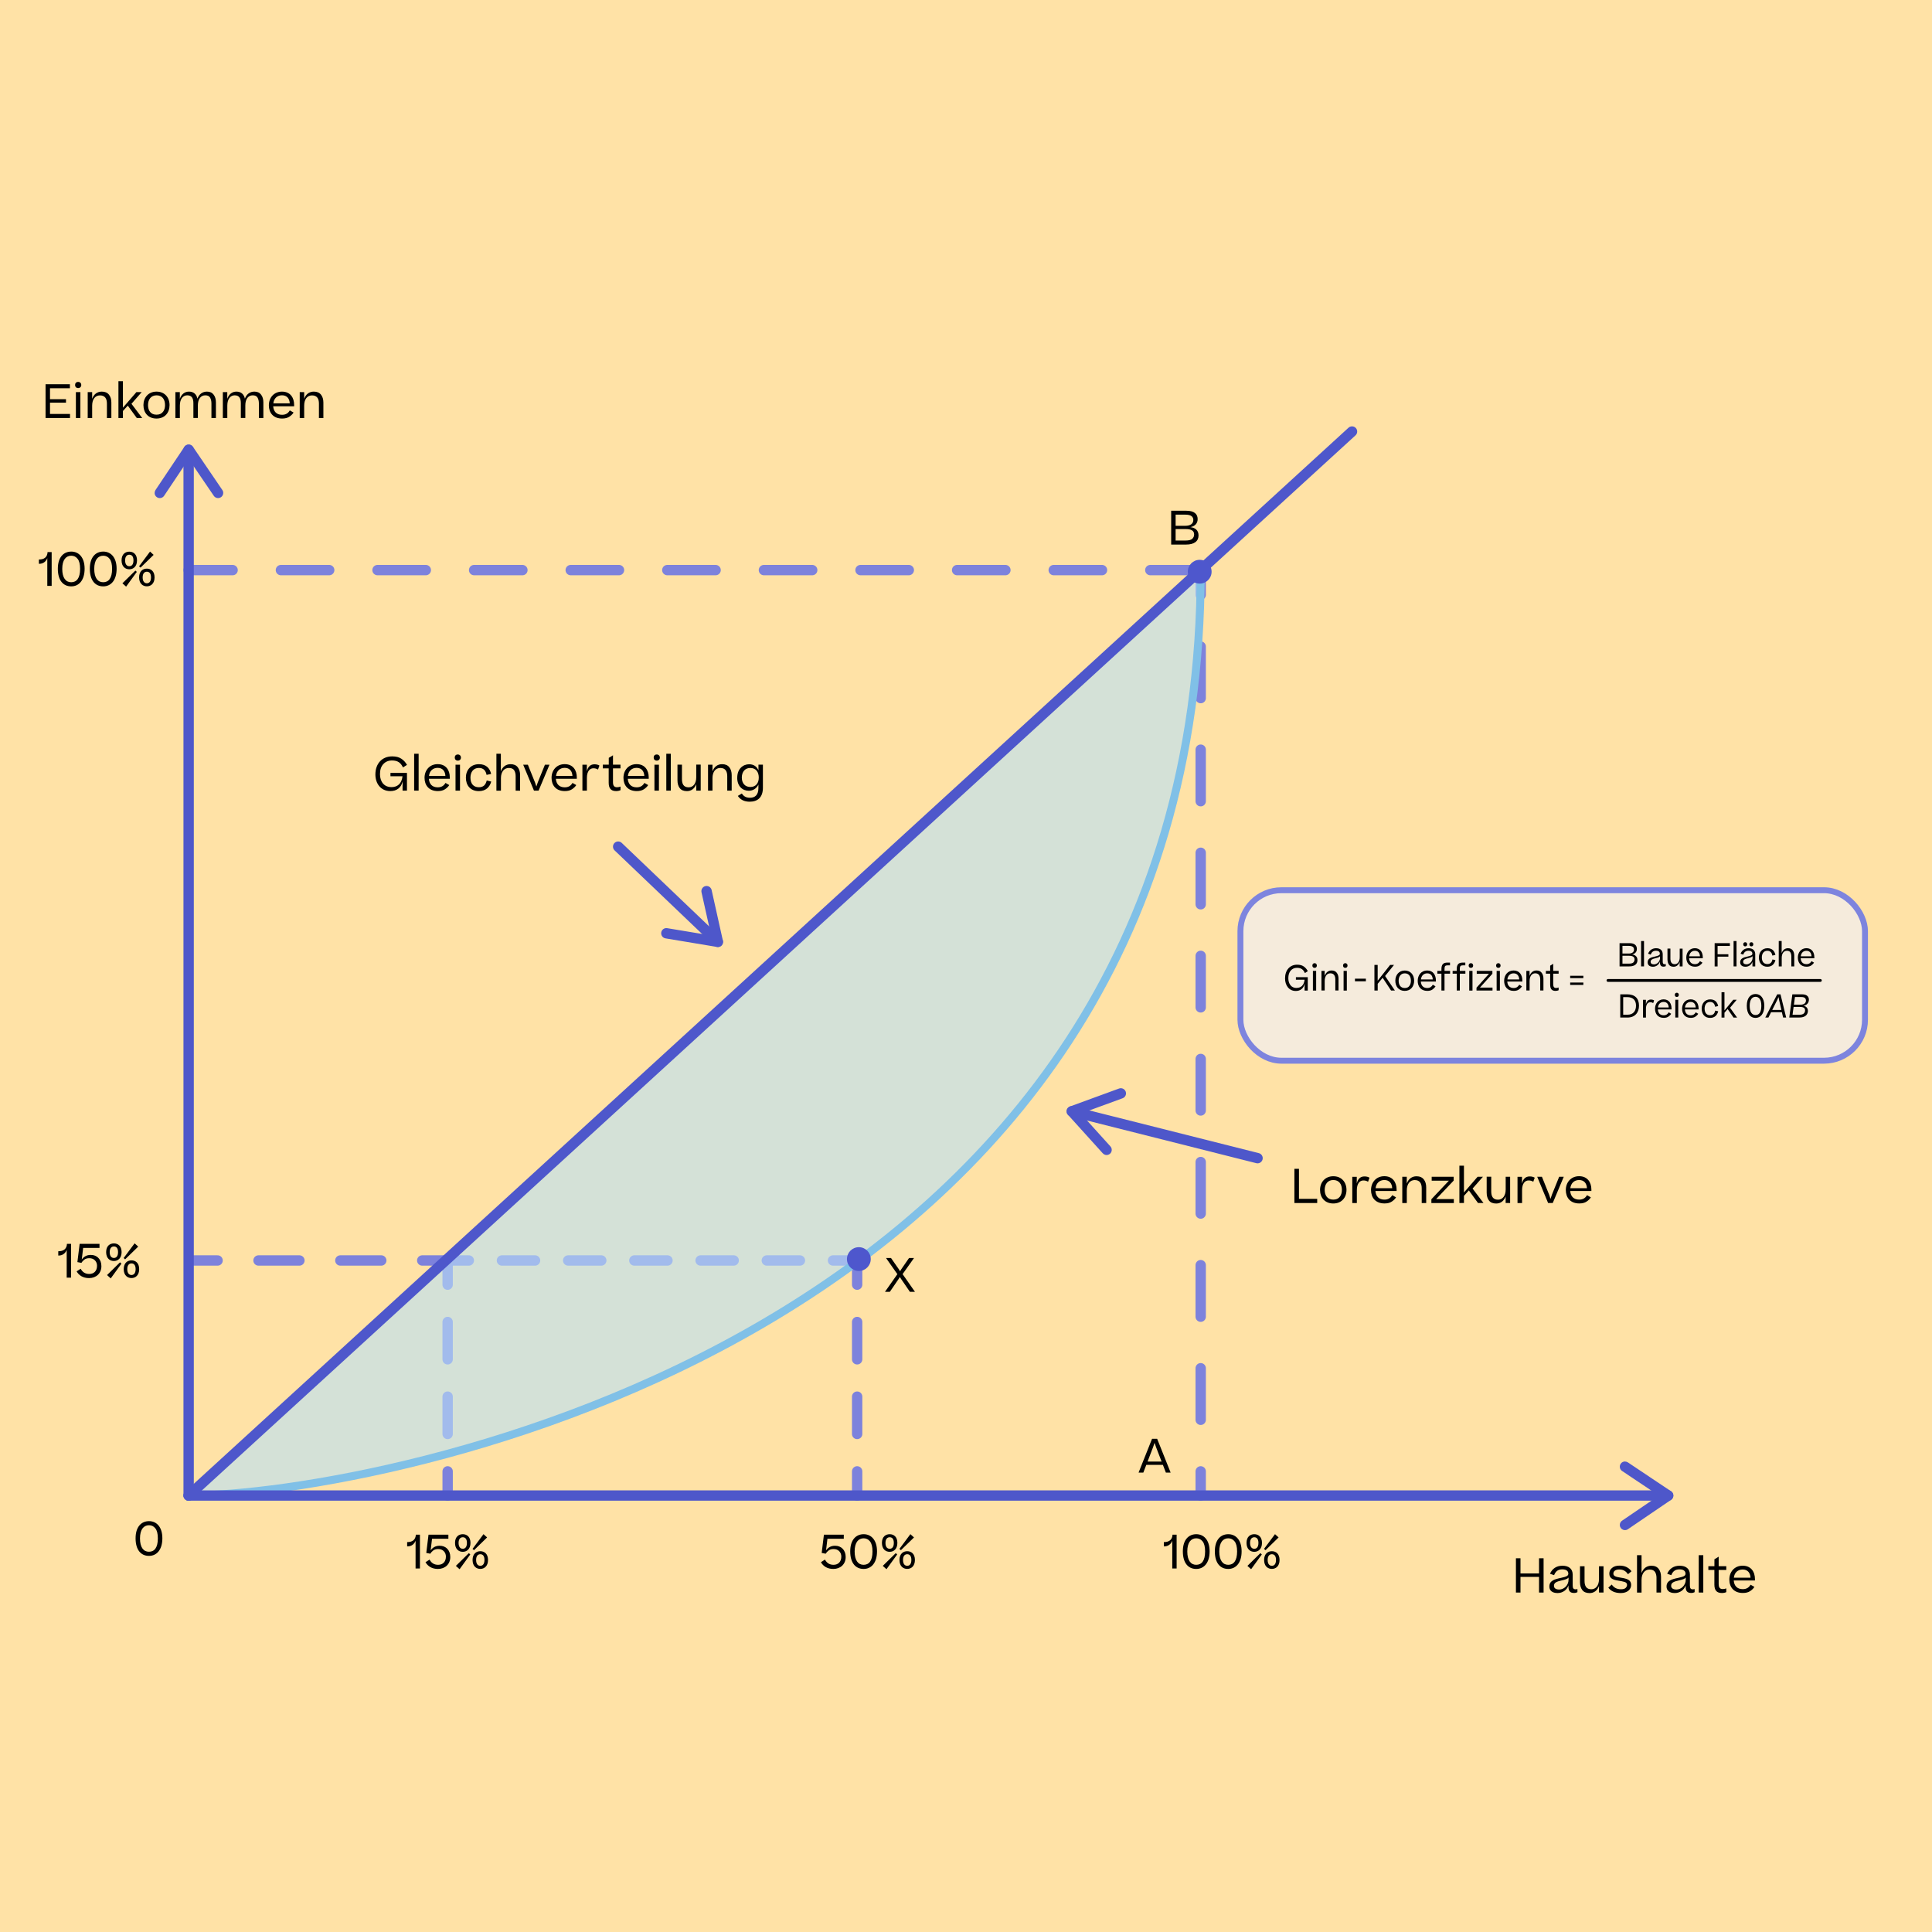
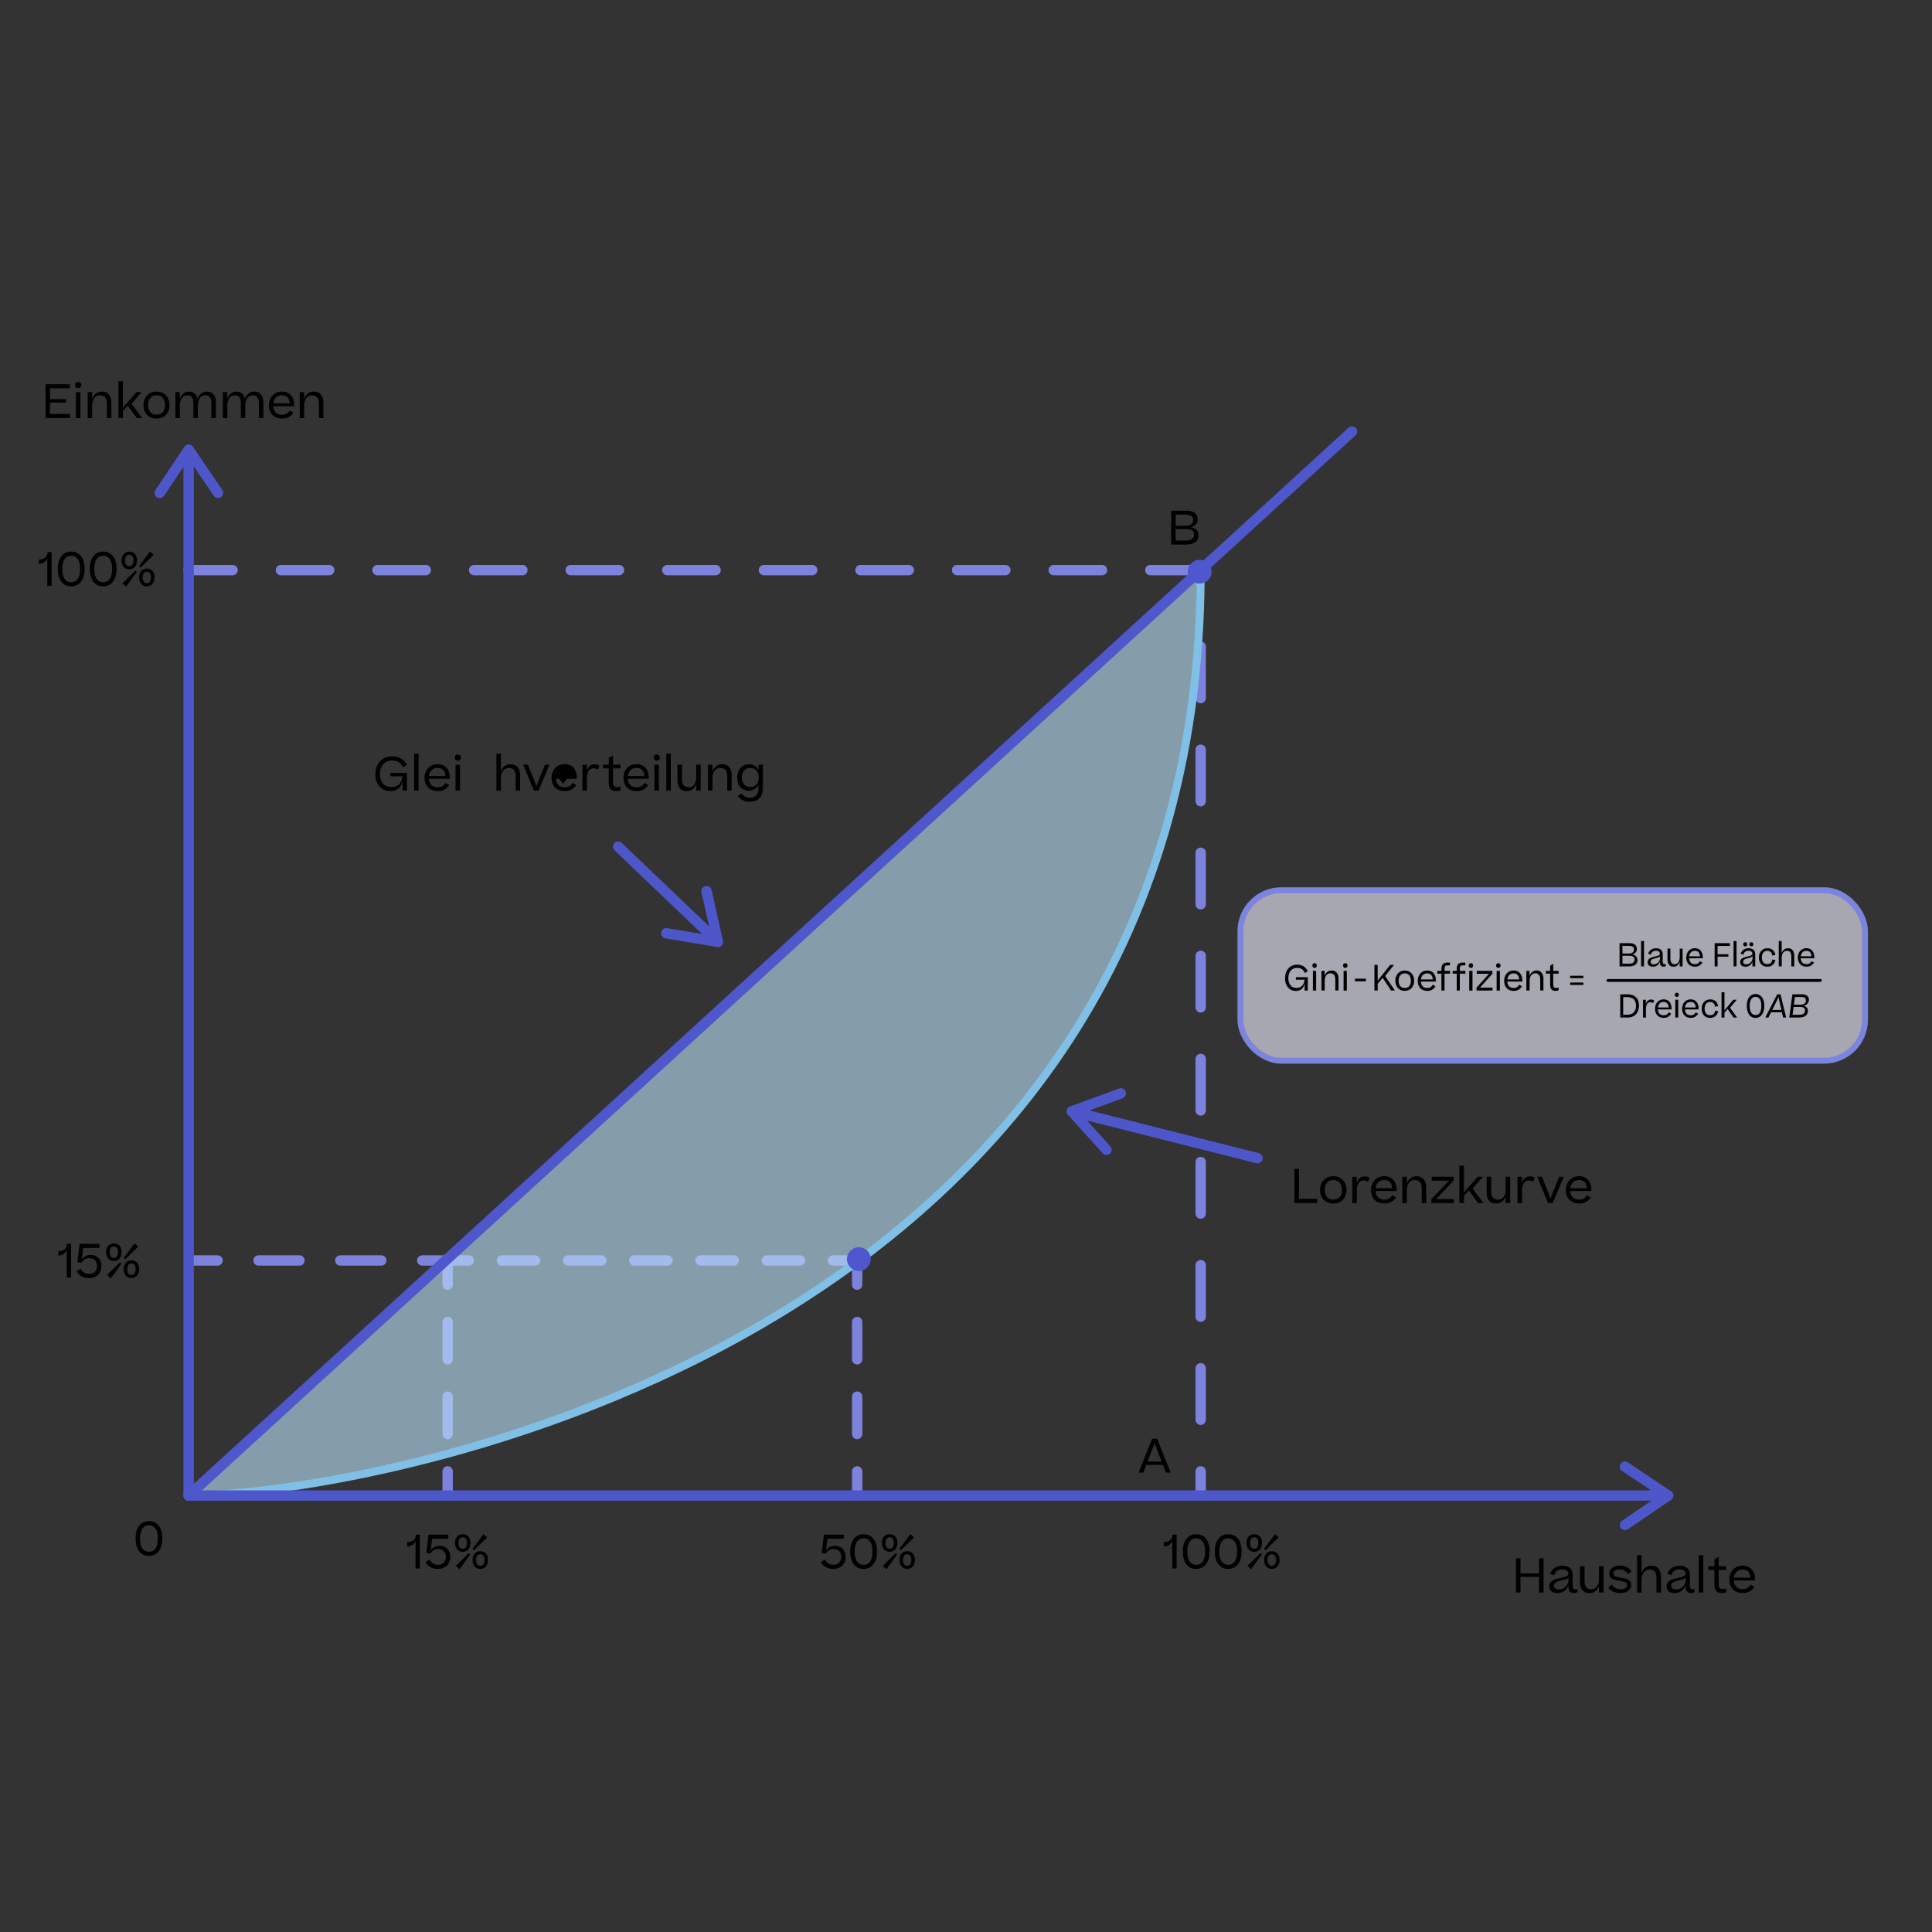
<svg xmlns="http://www.w3.org/2000/svg" id="Layer_1" viewBox="0 0 500 500">
  <rect x="0" y="0" width="500" height="500" fill="#333333" stroke="none" />
  <defs>
    <style>
      .cls-1, .cls-2, .cls-3, .cls-4, .cls-5, .cls-6, .cls-7, .cls-8, .cls-9, .cls-10, .cls-11, .cls-12, .cls-13, .cls-14 {
        stroke-linecap: round;
        stroke-linejoin: round;
      }

      .cls-1, .cls-2, .cls-4, .cls-5, .cls-6, .cls-7, .cls-8, .cls-9, .cls-10, .cls-12, .cls-13, .cls-14 {
        fill: none;
      }

      .cls-1, .cls-2, .cls-4, .cls-5, .cls-6, .cls-7, .cls-8, .cls-9, .cls-14 {
        stroke: #7d82dc;
      }

      .cls-1, .cls-4, .cls-6, .cls-12, .cls-13, .cls-14 {
        stroke-width: 2.68px;
      }

      .cls-2, .cls-5, .cls-7, .cls-8, .cls-9 {
        stroke-width: 2.68px;
      }

      .cls-3 {
        fill: rgba(186, 224, 248, .61);
        stroke: #80c0e7;
        stroke-width: 2.06px;
      }

      .cls-15 {
        fill: #4e57ca;
      }

      .cls-16 {
        fill: #ffe2a6;
      }

      .cls-4 {
        stroke-dasharray: 13.34 13.34 13.34 13.34 13.34 13.34;
      }

      .cls-5 {
        stroke-dasharray: 12.5 12.5 12.5 12.5 12.5 12.5;
      }

      .cls-6 {
        stroke-dasharray: 9.66 9.66 9.66 9.66;
      }

      .cls-7 {
        stroke-dasharray: 10.59 10.59 10.59 10.59;
      }

      .cls-8 {
        stroke-dasharray: 8.57 8.57 8.57 8.57;
      }

      .cls-17 {
        fill: #4e57cd;
      }

      .cls-9 {
        stroke-dasharray: 8.57 8.57 8.57 8.57 8.57 8.57;
      }

      .cls-10 {
        stroke: #000;
        stroke-width: .73px;
      }

      .cls-11 {
        fill: rgba(240, 241, 255, .61);
        stroke: #7d84de;
        stroke-width: 1.53px;
      }

      .cls-12 {
        stroke: #4e57cb;
      }

      .cls-13 {
        stroke: #4e57ca;
      }

      .cls-14 {
        stroke-dasharray: 13.34 13.34 13.34 13.34;
      }
    </style>
  </defs>
  <g>
-     <rect class="cls-16" x="-7.34" y="-13.99" width="517.87" height="524.39" rx="4.2" ry="4.2" />
    <g>
      <g id="dashed_x5F_lines">
        <g>
          <line class="cls-2" x1="50.05" y1="326.21" x2="56.31" y2="326.21" />
          <line class="cls-7" x1="66.9" y1="326.21" x2="103.97" y2="326.21" />
          <line class="cls-2" x1="109.27" y1="326.21" x2="115.52" y2="326.21" />
        </g>
        <g>
          <line class="cls-2" x1="115.08" y1="326.21" x2="121.33" y2="326.21" />
          <line class="cls-8" x1="129.9" y1="326.21" x2="159.88" y2="326.21" />
          <line class="cls-9" x1="164.17" y1="326.21" x2="211.29" y2="326.21" />
          <line class="cls-2" x1="215.58" y1="326.21" x2="221.83" y2="326.21" />
        </g>
        <line class="cls-5" x1="310.2" y1="147.54" x2="48.82" y2="147.54" />
        <g>
          <line class="cls-1" x1="310.74" y1="387.04" x2="310.74" y2="380.79" />
          <line class="cls-14" x1="310.74" y1="367.44" x2="310.74" y2="320.74" />
          <line class="cls-4" x1="310.74" y1="314.07" x2="310.74" y2="160.61" />
-           <line class="cls-1" x1="310.74" y1="153.94" x2="310.74" y2="147.69" />
        </g>
        <g>
          <line class="cls-1" x1="115.85" y1="326.21" x2="115.85" y2="332.47" />
          <line class="cls-6" x1="115.85" y1="342.13" x2="115.85" y2="375.95" />
          <line class="cls-1" x1="115.85" y1="380.79" x2="115.85" y2="387.04" />
        </g>
        <g>
          <line class="cls-1" x1="221.83" y1="326.21" x2="221.83" y2="332.47" />
          <line class="cls-6" x1="221.83" y1="342.13" x2="221.83" y2="375.95" />
          <line class="cls-1" x1="221.83" y1="380.79" x2="221.83" y2="387.04" />
        </g>
      </g>
      <g id="y-line">
        <g>
          <line class="cls-13" x1="48.82" y1="116.4" x2="48.82" y2="387.04" />
          <path class="cls-15" d="M40.01,127.57c0,.43.21.86.6,1.11.61.41,1.45.25,1.86-.37l6.37-9.52,6.49,9.53c.42.61,1.25.77,1.86.35.61-.42.77-1.26.35-1.86l-7.6-11.17c-.25-.37-.67-.59-1.11-.59-.45,0-.86.22-1.11.59l-7.47,11.17c-.15.23-.23.49-.23.75Z" />
        </g>
      </g>
      <g id="y-line-2" data-name="y-line">
        <g>
          <line class="cls-13" x1="185.78" y1="243.75" x2="159.98" y2="219.11" />
          <path class="cls-15" d="M183.79,229.66c-.31-.3-.76-.44-1.22-.34-.72.16-1.18.88-1.02,1.6l2.49,11.18-11.37-1.89c-.73-.12-1.42.37-1.54,1.1-.12.73.38,1.42,1.1,1.54l13.33,2.22c.44.07.89-.08,1.19-.4.31-.32.43-.78.34-1.21l-2.92-13.12c-.06-.27-.2-.5-.38-.68Z" />
        </g>
      </g>
      <g id="y-line-3" data-name="y-line">
        <g>
          <line class="cls-13" x1="277.37" y1="287.61" x2="325.45" y2="299.73" />
          <path class="cls-15" d="M286.05,298.88c.42.11.88,0,1.23-.3.55-.5.59-1.34.1-1.89l-7.68-8.5,10.83-3.96c.7-.26,1.05-1.02.8-1.72-.26-.7-1.03-1.05-1.72-.8l-12.69,4.64c-.42.15-.73.5-.84.94-.11.43,0,.89.31,1.22l9.01,9.97c.19.2.42.34.67.4Z" />
        </g>
      </g>
      <path class="cls-3" d="M48.82,387.04c48.64,0,261.92-39.77,261.92-239.35L48.82,387.04Z" />
      <line id="line_x5F_angebot" class="cls-12" x1="48.82" y1="387.04" x2="349.9" y2="111.68" />
      <g id="x-line">
        <g>
          <line class="cls-13" x1="431.72" y1="387.04" x2="48.82" y2="387.04" />
          <path class="cls-15" d="M420.54,378.23c-.43,0-.86.21-1.11.6-.41.61-.25,1.45.37,1.86l9.52,6.37-9.53,6.49c-.61.42-.77,1.25-.35,1.86.42.61,1.26.77,1.86.35l11.17-7.6c.37-.25.59-.67.59-1.11,0-.45-.22-.86-.59-1.11l-11.17-7.47c-.23-.15-.49-.23-.75-.23Z" />
        </g>
      </g>
      <g>
        <path d="M101.27,203.71c1.59,0,2.7-.9,2.9-2.82h-3.12v-.86h4.27v4.58h-1.14v-1.27l.04-1.13c-.42,1.67-1.55,2.52-3.21,2.52-2.49,0-3.86-1.98-3.86-4.29,0-2.79,1.69-4.69,4.35-4.69.98,0,1.77.2,2.37.61.61.4,1.09.93,1.46,1.59l-1.04.66c-.58-1.21-1.35-1.8-2.84-1.8-.92,0-1.68.31-2.25.94-.58.61-.86,1.49-.86,2.61,0,1.91,1.04,3.34,2.94,3.34Z" />
        <path d="M108.34,195.07v9.54h-1.16v-9.54h1.16Z" />
        <path d="M116.27,203.17c-.26.42-.64.78-1.11,1.09-.47.31-1.09.47-1.85.47-2.3,0-3.44-1.5-3.44-3.43s1.28-3.54,3.4-3.54,3.14,1.53,3.14,3.43v.36h-5.42c.1,1.34.86,2.21,2.3,2.21,1.01,0,1.61-.46,2-1.14l.97.55ZM111.02,200.81h4.25c-.06-1.21-.71-2.09-2-2.09s-2.11.84-2.25,2.09Z" />
        <path d="M118.49,195.26c.49,0,.8.34.8.8s-.31.79-.8.79-.8-.32-.8-.79.29-.8.8-.8ZM119.05,197.9v6.71h-1.16v-6.71h1.16Z" />
-         <path d="M125.92,200.54c-.18-1.05-.77-1.8-1.98-1.8-1.44,0-2.19,1.08-2.19,2.52s.7,2.48,2.18,2.48c1.2,0,1.77-.65,2.03-1.75l1.17.28c-.38,1.39-1.37,2.47-3.2,2.47-2.21,0-3.36-1.5-3.36-3.48s1.27-3.49,3.39-3.49c1.88,0,2.82,1.08,3.14,2.52l-1.19.25Z" />
        <path d="M128.47,204.61v-9.54h1.15v4.57c.44-1.23,1.35-1.87,2.52-1.87.83,0,1.44.26,1.85.79.41.53.61,1.21.61,2.04v4.02h-1.15v-3.75c0-.62-.13-1.13-.38-1.52-.25-.4-.72-.6-1.38-.6-1.19,0-2.05.94-2.05,2.65v3.22h-1.16Z" />
        <path d="M139.38,204.61h-1.19l-2.79-6.71h1.21l1.85,4.6.35,1.05.36-1.05,1.86-4.6h1.18l-2.82,6.71Z" />
-         <path d="M149.14,203.17c-.26.42-.64.78-1.11,1.09-.47.31-1.09.47-1.85.47-2.3,0-3.44-1.5-3.44-3.43s1.28-3.54,3.4-3.54,3.14,1.53,3.14,3.43v.36h-5.42c.1,1.34.86,2.21,2.3,2.21,1.01,0,1.61-.46,2-1.14l.97.55ZM143.89,200.81h4.26c-.06-1.21-.71-2.09-2-2.09s-2.11.84-2.25,2.09Z" />
+         <path d="M149.14,203.17c-.26.42-.64.78-1.11,1.09-.47.31-1.09.47-1.85.47-2.3,0-3.44-1.5-3.44-3.43s1.28-3.54,3.4-3.54,3.14,1.53,3.14,3.43v.36h-5.42c.1,1.34.86,2.21,2.3,2.21,1.01,0,1.61-.46,2-1.14l.97.55ZM143.89,200.81h4.26s-2.11.84-2.25,2.09Z" />
        <path d="M155.13,198.13l-.37,1.04c-.34-.23-.72-.34-1.2-.34-.92,0-1.67.78-1.67,2.47v3.31h-1.16v-6.71h1.15v1.71c.3-1.25.97-1.81,1.98-1.81.54,0,.97.13,1.27.32Z" />
        <path d="M160.58,204.5c-.3.14-.68.23-1.13.23-1.35,0-1.92-.72-1.92-2.17v-3.7h-1.53v-.96h1.55v-1.77l1.09-.66v2.43h1.94v.96h-1.94v3.57c0,.97.36,1.31,1.07,1.31.35,0,.59-.07.88-.18v.95Z" />
        <path d="M167.75,203.17c-.26.42-.64.78-1.11,1.09-.47.31-1.09.47-1.85.47-2.3,0-3.44-1.5-3.44-3.43s1.28-3.54,3.4-3.54,3.14,1.53,3.14,3.43v.36h-5.42c.1,1.34.86,2.21,2.3,2.21,1.01,0,1.61-.46,2-1.14l.97.55ZM162.5,200.81h4.25c-.06-1.21-.71-2.09-2-2.09s-2.11.84-2.25,2.09Z" />
        <path d="M169.97,195.26c.49,0,.8.34.8.8s-.31.79-.8.79-.8-.32-.8-.79.29-.8.8-.8ZM170.53,197.9v6.71h-1.16v-6.71h1.16Z" />
        <path d="M173.6,195.07v9.54h-1.16v-9.54h1.16Z" />
        <path d="M181.34,197.9v6.71h-1.15v-1.69c-.44,1.2-1.31,1.82-2.41,1.82-.84,0-1.46-.25-1.86-.77-.4-.52-.59-1.2-.59-2.03v-4.05h1.16v3.75c0,1.25.43,2.12,1.73,2.12,1.14,0,1.97-.93,1.97-2.63v-3.25h1.15Z" />
        <path d="M183.24,204.61v-6.71h1.15v1.73c.44-1.21,1.33-1.86,2.49-1.86.83,0,1.44.26,1.86.79.42.53.62,1.21.62,2.04v4.02h-1.15v-3.75c0-1.25-.48-2.12-1.79-2.12-1.2,0-2.03.94-2.03,2.65v3.22h-1.16Z" />
        <path d="M190.8,201.25c0-2.27,1.49-3.46,3.08-3.46,1.16,0,1.99.58,2.41,1.58v-1.47h1.15v5.97c0,2.45-1.32,3.61-3.42,3.61-1.44,0-2.43-.54-3.07-1.5l1.04-.62c.47.72,1.09,1.1,2.1,1.1,1.34,0,2.19-.75,2.19-2.54v-.88c-.48,1.02-1.4,1.61-2.49,1.61-1.59,0-3-1.13-3-3.39ZM196.37,201.24c0-1.4-.7-2.49-2.21-2.49-1.31,0-2.18.96-2.18,2.49s.9,2.43,2.21,2.43c1.49,0,2.18-1.08,2.18-2.43Z" />
      </g>
      <g>
        <path d="M392.32,412.15v-8.87h1.18v3.93h4.8v-3.93h1.18v8.87h-1.18v-4.05h-4.8v4.05h-1.18Z" />
        <path d="M400.97,410.59c0-.78.35-1.24.9-1.57.47-.28,1.11-.46,2.11-.67,1.3-.29,1.9-.47,1.9-1.09,0-.58-.4-1.11-1.57-1.11-1.11,0-1.73.52-2.11,1.5l-1.06-.36c.58-1.35,1.7-2.08,3.22-2.08,1.69,0,2.65.84,2.65,2.3v2.81c0,.77.26,1,.74,1,.18,0,.33-.04.49-.08v.81c-.21.11-.51.21-.86.21-1.02,0-1.46-.47-1.46-1.63v-.34c-.42,1.23-1.54,1.99-2.81,1.99-1.45,0-2.14-.7-2.14-1.68ZM405.94,408.81v-.56c-.23.35-.78.55-1.84.78-1.25.28-1.94.56-1.94,1.38,0,.57.45.96,1.36.96,1.18,0,2.42-1.02,2.42-2.56Z" />
        <path d="M414.99,405.34v6.81h-1.17v-1.71c-.45,1.22-1.32,1.85-2.44,1.85-.85,0-1.48-.26-1.88-.78-.4-.52-.6-1.22-.6-2.05v-4.11h1.18v3.8c0,1.26.44,2.15,1.75,2.15,1.15,0,1.99-.95,1.99-2.66v-3.29h1.17Z" />
        <path d="M417.13,410.1c.55.78,1.29,1.2,2.39,1.2.56,0,.96-.12,1.2-.35.24-.24.36-.5.36-.78,0-.39-.22-.64-.66-.77-.42-.13-1-.24-1.69-.35-1.45-.21-2.24-.68-2.24-1.8,0-.6.23-1.08.7-1.47.47-.4,1.12-.6,1.93-.6,1.41,0,2.37.49,3.11,1.46l-.91.77c-.55-.83-1.24-1.23-2.25-1.23-1.07,0-1.53.49-1.53,1.07,0,.68.68.86,1.99,1.06,1.49.23,2.61.55,2.61,1.86,0,1.14-.96,2.11-2.67,2.11-1.57,0-2.6-.54-3.24-1.4l.87-.79Z" />
        <path d="M423.66,412.15v-9.67h1.17v4.63c.45-1.25,1.37-1.9,2.55-1.9.84,0,1.46.27,1.87.8.41.54.62,1.23.62,2.07v4.07h-1.17v-3.8c0-.63-.13-1.14-.39-1.54-.26-.4-.73-.61-1.4-.61-1.2,0-2.08.95-2.08,2.69v3.27h-1.18Z" />
        <path d="M431.3,410.59c0-.78.35-1.24.9-1.57.47-.28,1.11-.46,2.11-.67,1.3-.29,1.9-.47,1.9-1.09,0-.58-.4-1.11-1.57-1.11-1.11,0-1.73.52-2.11,1.5l-1.06-.36c.58-1.35,1.7-2.08,3.22-2.08,1.69,0,2.65.84,2.65,2.3v2.81c0,.77.26,1,.74,1,.18,0,.33-.04.49-.08v.81c-.21.11-.51.21-.86.21-1.02,0-1.46-.47-1.46-1.63v-.34c-.42,1.23-1.54,1.99-2.81,1.99-1.45,0-2.14-.7-2.14-1.68ZM436.27,408.81v-.56c-.23.35-.78.55-1.84.78-1.25.28-1.94.56-1.94,1.38,0,.57.45.96,1.36.96,1.18,0,2.42-1.02,2.42-2.56Z" />
        <path d="M440.81,402.48v9.67h-1.18v-9.67h1.18Z" />
        <path d="M446.76,412.04c-.3.15-.69.23-1.14.23-1.37,0-1.94-.73-1.94-2.2v-3.76h-1.56v-.97h1.57v-1.8l1.1-.67v2.47h1.97v.97h-1.97v3.62c0,.98.36,1.32,1.08,1.32.35,0,.6-.07.89-.18v.96Z" />
        <path d="M454.04,410.69c-.27.42-.64.79-1.13,1.1-.47.32-1.1.47-1.87.47-2.33,0-3.49-1.52-3.49-3.48s1.3-3.58,3.45-3.58,3.18,1.56,3.18,3.47v.36h-5.49c.1,1.36.87,2.24,2.33,2.24,1.02,0,1.63-.46,2.03-1.15l.98.56ZM448.72,408.3h4.31c-.06-1.23-.72-2.11-2.03-2.11s-2.14.85-2.28,2.11Z" />
      </g>
      <g>
        <path d="M11.79,108.19v-8.75h6.3v1.04h-5.15v2.83h4.14v.9h-4.14v2.92h5.18v1.05h-6.33Z" />
        <path d="M20.23,98.84c.49,0,.8.34.8.8s-.31.79-.8.79-.8-.32-.8-.79.29-.8.8-.8ZM20.8,101.48v6.71h-1.16v-6.71h1.16Z" />
        <path d="M22.7,108.19v-6.71h1.15v1.73c.44-1.21,1.33-1.86,2.49-1.86.83,0,1.44.26,1.86.79.42.53.62,1.21.62,2.04v4.02h-1.15v-3.75c0-1.25-.48-2.12-1.79-2.12-1.2,0-2.03.94-2.03,2.65v3.22h-1.16Z" />
        <path d="M31.81,98.65v6.86l3.49-4.03h1.37l-2.65,3.02,2.79,3.69h-1.4l-2.34-3.21-1.26,1.39v1.82h-1.16v-9.54h1.16Z" />
        <path d="M37.12,104.84c0-1.93,1.27-3.49,3.39-3.49s3.37,1.52,3.37,3.49-1.23,3.48-3.38,3.48-3.38-1.5-3.38-3.48ZM42.16,106.62c.37-.47.55-1.07.55-1.79,0-1.49-.74-2.52-2.19-2.52s-2.21,1.08-2.21,2.52.71,2.49,2.19,2.49c.74,0,1.29-.24,1.65-.71Z" />
        <path d="M46.55,108.19h-1.16v-6.71h1.15v1.73c.43-1.21,1.27-1.86,2.37-1.86,1.23,0,1.94.71,2.19,1.82.44-1.2,1.34-1.82,2.46-1.82.77,0,1.34.26,1.73.79.4.52.59,1.19.59,2.01v4.04h-1.16v-3.78c0-.61-.12-1.11-.35-1.51-.23-.4-.64-.59-1.25-.59-1.11,0-1.91.9-1.91,2.61v3.26h-1.16v-3.82c0-1.23-.38-2.05-1.59-2.05-1.11,0-1.91.94-1.91,2.65v3.22Z" />
        <path d="M58.83,108.19h-1.16v-6.71h1.15v1.73c.43-1.21,1.27-1.86,2.37-1.86,1.23,0,1.94.71,2.19,1.82.44-1.2,1.34-1.82,2.46-1.82.77,0,1.34.26,1.73.79.4.52.59,1.19.59,2.01v4.04h-1.16v-3.78c0-.61-.12-1.11-.35-1.51-.23-.4-.64-.59-1.25-.59-1.11,0-1.91.9-1.91,2.61v3.26h-1.16v-3.82c0-1.23-.38-2.05-1.59-2.05-1.11,0-1.91.94-1.91,2.65v3.22Z" />
        <path d="M75.98,106.76c-.26.42-.64.78-1.11,1.09-.47.31-1.09.47-1.85.47-2.3,0-3.44-1.5-3.44-3.43s1.28-3.54,3.4-3.54,3.14,1.53,3.14,3.43v.36h-5.42c.1,1.34.86,2.21,2.3,2.21,1.01,0,1.61-.46,2-1.14l.97.55ZM70.73,104.39h4.26c-.06-1.21-.71-2.09-2-2.09s-2.11.84-2.25,2.09Z" />
        <path d="M77.57,108.19v-6.71h1.15v1.73c.44-1.21,1.33-1.86,2.49-1.86.83,0,1.44.26,1.86.79.42.53.62,1.21.62,2.04v4.02h-1.15v-3.75c0-1.25-.48-2.12-1.79-2.12-1.2,0-2.03.94-2.03,2.65v3.22h-1.16Z" />
      </g>
      <g>
        <path d="M13.37,142.88v8.75h-1.13v-7.19c-.35.96-1.15,1.47-2.05,1.47h-.13v-1.11h.06c1.25,0,2.13-.56,2.19-1.92h1.05Z" />
        <path d="M18.43,151.75c-2.03,0-3.46-1.49-3.46-4.56s1.56-4.44,3.48-4.44,3.45,1.47,3.45,4.44-1.46,4.56-3.46,4.56ZM18.43,150.68c1.39,0,2.3-1.02,2.3-3.46,0-1.21-.22-2.07-.65-2.6-.42-.54-.97-.8-1.64-.8-1.35,0-2.33,1.05-2.33,3.4s.92,3.46,2.31,3.46Z" />
        <path d="M26.71,151.75c-2.03,0-3.46-1.49-3.46-4.56s1.56-4.44,3.48-4.44,3.45,1.47,3.45,4.44-1.46,4.56-3.46,4.56ZM26.71,150.68c1.39,0,2.3-1.02,2.3-3.46,0-1.21-.22-2.07-.65-2.6-.42-.54-.97-.8-1.64-.8-1.35,0-2.33,1.05-2.33,3.4s.92,3.46,2.31,3.46Z" />
        <path d="M33.47,147.33c-1.05,0-2.01-.7-2.01-2.31s.98-2.25,2.01-2.25,1.99.65,1.99,2.25-.97,2.31-1.99,2.31ZM32.64,151.82l-.96-.86,3.36-3.3.37.34-2.77,3.82ZM33.47,146.54c.59,0,1.07-.42,1.07-1.51s-.48-1.47-1.07-1.47-1.09.41-1.09,1.47.48,1.51,1.09,1.51ZM38.83,142.75l.93.85-3.39,3.3-.38-.34,2.84-3.81ZM38.01,151.74c-1.05,0-2.01-.7-2.01-2.31s.98-2.27,2.01-2.27,1.99.66,1.99,2.27-.97,2.31-1.99,2.31ZM38.01,150.95c.59,0,1.07-.43,1.07-1.52s-.48-1.47-1.07-1.47-1.09.41-1.09,1.47.48,1.52,1.09,1.52Z" />
      </g>
      <g>
        <path d="M18.39,321.9v8.75h-1.13v-7.19c-.35.96-1.15,1.47-2.05,1.47h-.13v-1.11h.06c1.25,0,2.13-.56,2.19-1.92h1.05Z" />
        <path d="M23.04,330.77c-1.52,0-2.6-.68-3.21-1.74l1.05-.68c.48.9,1.21,1.35,2.22,1.35,1.2,0,2.01-.78,2.01-2.12,0-.56-.18-1.03-.54-1.4-.36-.37-.85-.56-1.47-.56-.53,0-.96.13-1.28.38s-.58.53-.75.83l-1.04-.2.58-4.72h5.14v1.05h-4.23l-.36,3c.52-.72,1.26-1.19,2.31-1.19.83,0,1.5.26,2,.8.52.54.77,1.25.77,2.13,0,1.83-1.33,3.07-3.19,3.07Z" />
        <path d="M29.48,326.35c-1.05,0-2.01-.7-2.01-2.31s.98-2.25,2.01-2.25,1.99.65,1.99,2.25-.97,2.31-1.99,2.31ZM28.66,330.85l-.96-.86,3.36-3.3.37.34-2.77,3.82ZM29.48,325.56c.59,0,1.07-.42,1.07-1.51s-.48-1.47-1.07-1.47-1.09.41-1.09,1.47.48,1.51,1.09,1.51ZM34.84,321.77l.93.85-3.39,3.3-.38-.34,2.84-3.81ZM34.03,330.76c-1.05,0-2.01-.7-2.01-2.31s.98-2.27,2.01-2.27,1.99.66,1.99,2.27-.97,2.31-1.99,2.31ZM34.03,329.97c.59,0,1.07-.43,1.07-1.52s-.48-1.48-1.07-1.48-1.09.41-1.09,1.48.48,1.52,1.09,1.52Z" />
      </g>
      <g>
        <path d="M108.68,397.17v8.75h-1.13v-7.19c-.35.96-1.15,1.47-2.05,1.47h-.13v-1.11h.06c1.25,0,2.13-.56,2.19-1.92h1.05Z" />
        <path d="M113.33,406.04c-1.52,0-2.6-.68-3.21-1.74l1.05-.68c.48.9,1.21,1.35,2.22,1.35,1.2,0,2.01-.78,2.01-2.12,0-.56-.18-1.03-.54-1.4-.36-.37-.85-.56-1.47-.56-.53,0-.96.13-1.28.38s-.58.53-.75.83l-1.04-.2.58-4.72h5.14v1.05h-4.23l-.36,3c.52-.72,1.26-1.19,2.31-1.19.83,0,1.5.26,2,.8.52.54.77,1.25.77,2.13,0,1.83-1.33,3.07-3.19,3.07Z" />
        <path d="M119.77,401.61c-1.05,0-2.01-.7-2.01-2.31s.98-2.25,2.01-2.25,1.99.65,1.99,2.25-.97,2.31-1.99,2.31ZM118.94,406.11l-.96-.86,3.36-3.3.37.34-2.77,3.82ZM119.77,400.82c.59,0,1.07-.42,1.07-1.51s-.48-1.47-1.07-1.47-1.09.41-1.09,1.47.48,1.51,1.09,1.51ZM125.13,397.04l.93.85-3.39,3.3-.38-.34,2.84-3.81ZM124.31,406.03c-1.05,0-2.01-.7-2.01-2.31s.98-2.27,2.01-2.27,1.99.66,1.99,2.27-.97,2.31-1.99,2.31ZM124.31,405.23c.59,0,1.07-.43,1.07-1.52s-.48-1.48-1.07-1.48-1.09.41-1.09,1.48.48,1.52,1.09,1.52Z" />
      </g>
      <path d="M38.55,402.66c-2.03,0-3.46-1.49-3.46-4.55s1.56-4.44,3.48-4.44,3.45,1.48,3.45,4.44-1.46,4.55-3.46,4.55ZM38.55,401.59c1.39,0,2.3-1.02,2.3-3.46,0-1.21-.22-2.07-.65-2.6-.42-.54-.97-.8-1.64-.8-1.35,0-2.33,1.05-2.33,3.4s.92,3.46,2.31,3.46Z" />
      <g>
        <path d="M215.66,406.04c-1.52,0-2.6-.68-3.21-1.74l1.05-.68c.48.9,1.21,1.35,2.22,1.35,1.2,0,2.01-.78,2.01-2.12,0-.56-.18-1.03-.54-1.4-.36-.37-.85-.56-1.47-.56-.53,0-.96.13-1.28.38s-.58.53-.75.83l-1.04-.2.58-4.72h5.14v1.05h-4.23l-.36,3c.52-.72,1.26-1.19,2.31-1.19.83,0,1.5.26,2,.8.52.54.77,1.25.77,2.13,0,1.83-1.33,3.07-3.19,3.07Z" />
        <path d="M223.5,406.04c-2.03,0-3.46-1.49-3.46-4.55s1.56-4.44,3.48-4.44,3.45,1.48,3.45,4.44-1.46,4.55-3.46,4.55ZM223.5,404.97c1.39,0,2.3-1.02,2.3-3.46,0-1.21-.22-2.07-.65-2.6-.42-.54-.97-.8-1.64-.8-1.35,0-2.33,1.05-2.33,3.4s.92,3.46,2.31,3.46Z" />
        <path d="M230.25,401.61c-1.05,0-2.01-.7-2.01-2.31s.98-2.25,2.01-2.25,1.99.65,1.99,2.25-.97,2.31-1.99,2.31ZM229.42,406.11l-.96-.86,3.36-3.3.37.34-2.77,3.82ZM230.25,400.82c.59,0,1.07-.42,1.07-1.51s-.48-1.47-1.07-1.47-1.09.41-1.09,1.47.48,1.51,1.09,1.51ZM235.61,397.04l.93.85-3.39,3.3-.38-.34,2.84-3.81ZM234.79,406.03c-1.05,0-2.01-.7-2.01-2.31s.98-2.27,2.01-2.27,1.99.66,1.99,2.27-.97,2.31-1.99,2.31ZM234.79,405.23c.59,0,1.07-.43,1.07-1.52s-.48-1.48-1.07-1.48-1.09.41-1.09,1.48.48,1.52,1.09,1.52Z" />
      </g>
-       <path d="M229.03,334.32l3.21-4.57-2.94-4.18h1.29l2.03,2.91.32.52.31-.52,2.01-2.91h1.29l-2.96,4.17,3.2,4.58h-1.31l-2.3-3.36-.3-.47-.29.47-2.3,3.36h-1.28Z" />
      <path d="M294.66,381.11l3.49-8.75h1.32l3.49,8.75h-1.23l-.77-2h-4.3l-.77,2h-1.22ZM298.39,374.59l-1.4,3.66h3.63l-1.41-3.67-.41-1.17-.41,1.19Z" />
      <path d="M303.1,140.93v-8.75h3.94c2.05,0,2.91.88,2.91,2.17,0,1.1-.72,1.85-1.88,2.07,1.3.16,2.11.86,2.11,2.15,0,1.5-1.13,2.36-3.22,2.36h-3.86ZM304.25,133.19v2.89h2.47c1.43,0,2.11-.6,2.11-1.51,0-.81-.54-1.38-2.07-1.38h-2.51ZM304.25,136.92v2.97h2.53c.85,0,1.45-.14,1.77-.44.32-.3.49-.68.49-1.14,0-.96-.72-1.39-2.22-1.39h-2.58Z" />
      <g>
        <path d="M304.51,397.17v8.75h-1.13v-7.19c-.35.96-1.15,1.47-2.05,1.47h-.13v-1.11h.06c1.25,0,2.13-.56,2.19-1.92h1.05Z" />
        <path d="M309.58,406.04c-2.03,0-3.46-1.49-3.46-4.55s1.56-4.44,3.48-4.44,3.45,1.48,3.45,4.44-1.46,4.55-3.46,4.55ZM309.58,404.97c1.39,0,2.3-1.02,2.3-3.46,0-1.21-.22-2.07-.65-2.6-.42-.54-.97-.8-1.64-.8-1.35,0-2.32,1.05-2.32,3.4s.92,3.46,2.31,3.46Z" />
        <path d="M317.86,406.04c-2.03,0-3.46-1.49-3.46-4.55s1.56-4.44,3.48-4.44,3.45,1.48,3.45,4.44-1.46,4.55-3.46,4.55ZM317.86,404.97c1.39,0,2.3-1.02,2.3-3.46,0-1.21-.22-2.07-.65-2.6-.42-.54-.97-.8-1.64-.8-1.35,0-2.32,1.05-2.32,3.4s.92,3.46,2.31,3.46Z" />
        <path d="M324.61,401.61c-1.05,0-2.01-.7-2.01-2.31s.98-2.25,2.01-2.25,1.99.65,1.99,2.25-.97,2.31-1.99,2.31ZM323.79,406.11l-.96-.86,3.36-3.3.37.34-2.77,3.82ZM324.61,400.82c.59,0,1.07-.42,1.07-1.51s-.48-1.47-1.07-1.47-1.09.41-1.09,1.47.48,1.51,1.09,1.51ZM329.97,397.04l.93.85-3.39,3.3-.38-.34,2.84-3.81ZM329.16,406.03c-1.05,0-2.01-.7-2.01-2.31s.98-2.27,2.01-2.27,1.99.66,1.99,2.27-.97,2.31-1.99,2.31ZM329.16,405.23c.59,0,1.07-.43,1.07-1.52s-.48-1.48-1.07-1.48-1.09.41-1.09,1.48.48,1.52,1.09,1.52Z" />
      </g>
      <circle class="cls-17" cx="222.27" cy="325.85" r="3.08" />
      <circle class="cls-17" cx="310.48" cy="147.96" r="3.08" />
    </g>
    <g>
      <rect class="cls-11" x="321.02" y="230.39" width="161.64" height="44.12" rx="10.6" ry="10.6" />
      <g>
        <g>
          <path d="M335.54,255.67c1.15,0,1.94-.68,2.09-2.13h-2.25v-.65h3.07v3.47h-.82v-.96l.03-.85c-.3,1.26-1.11,1.91-2.31,1.91-1.8,0-2.78-1.5-2.78-3.25,0-2.12,1.22-3.55,3.13-3.55.71,0,1.28.15,1.71.46.44.3.79.71,1.05,1.21l-.75.5c-.41-.92-.98-1.36-2.05-1.36-.67,0-1.21.24-1.62.71-.41.46-.62,1.13-.62,1.98,0,1.44.75,2.53,2.12,2.53Z" />
          <path d="M340.22,249.27c.35,0,.58.25.58.61s-.22.6-.58.6c-.37,0-.58-.25-.58-.6s.21-.61.58-.61ZM340.62,251.27v5.09h-.84v-5.09h.84Z" />
          <path d="M341.99,256.35v-5.09h.83v1.31c.32-.92.96-1.41,1.8-1.41.6,0,1.04.2,1.34.6.3.4.45.92.45,1.54v3.04h-.83v-2.84c0-.94-.35-1.61-1.29-1.61-.86,0-1.46.71-1.46,2.01v2.44h-.84Z" />
          <path d="M348.16,249.27c.35,0,.58.25.58.61s-.22.6-.58.6c-.37,0-.58-.25-.58-.6s.21-.61.58-.61ZM348.56,251.27v5.09h-.84v-5.09h.84Z" />
          <path d="M350.66,253.96v-.68h2.83v.68h-2.83Z" />
          <path d="M355.7,256.35v-6.63h.84v4.09l3.22-4.09h1.01l-2.31,2.87,2.54,3.76h-.99l-2.18-3.3-1.28,1.55v1.75h-.84Z" />
          <path d="M361.11,253.81c0-1.46.92-2.64,2.44-2.64s2.43,1.15,2.43,2.64-.89,2.63-2.44,2.63-2.43-1.13-2.43-2.63ZM364.74,255.16c.27-.35.4-.81.4-1.35,0-1.13-.54-1.91-1.58-1.91s-1.59.82-1.59,1.91.51,1.89,1.58,1.89c.54,0,.93-.18,1.19-.54Z" />
          <path d="M371.51,255.26c-.19.32-.46.59-.8.83-.34.24-.79.35-1.33.35-1.66,0-2.48-1.13-2.48-2.6s.92-2.68,2.45-2.68,2.26,1.16,2.26,2.6v.27h-3.9c.07,1.02.62,1.67,1.66,1.67.72,0,1.16-.35,1.44-.86l.7.42ZM367.73,253.48h3.07c-.04-.92-.51-1.58-1.44-1.58s-1.52.64-1.62,1.58Z" />
          <path d="M373.04,256.35v-4.36h-1.06v-.73h1.06v-.44c0-1.26.52-1.7,1.52-1.7h.7v.71h-.66c-.59,0-.76.23-.76.95v.48h1.44v.73h-1.44v4.36h-.79Z" />
          <path d="M377,256.35v-4.36h-1.06v-.73h1.06v-.44c0-1.26.52-1.7,1.52-1.7h.7v.71h-.66c-.59,0-.76.23-.76.95v.48h1.44v.73h-1.44v4.36h-.79Z" />
          <path d="M380.67,249.27c.35,0,.58.25.58.61s-.22.6-.58.6c-.37,0-.58-.25-.58-.6s.21-.61.58-.61ZM381.08,251.27v5.09h-.84v-5.09h.84Z" />
          <path d="M386.24,252l-3.24,3.59h3.26v.76h-4.14v-.74l3.23-3.6h-3.17v-.75h4.05v.73Z" />
          <path d="M387.77,249.27c.35,0,.58.25.58.61s-.22.6-.58.6c-.37,0-.58-.25-.58-.6s.21-.61.58-.61ZM388.17,251.27v5.09h-.84v-5.09h.84Z" />
          <path d="M393.88,255.26c-.19.32-.46.59-.8.83-.34.24-.79.35-1.33.35-1.66,0-2.48-1.13-2.48-2.6s.92-2.68,2.45-2.68,2.26,1.16,2.26,2.6v.27h-3.9c.07,1.02.62,1.67,1.66,1.67.72,0,1.16-.35,1.44-.86l.7.42ZM390.1,253.48h3.07c-.04-.92-.51-1.58-1.44-1.58s-1.52.64-1.62,1.58Z" />
          <path d="M395.02,256.35v-5.09h.83v1.31c.32-.92.96-1.41,1.8-1.41.6,0,1.04.2,1.34.6.3.4.45.92.45,1.54v3.04h-.83v-2.84c0-.94-.35-1.61-1.29-1.61-.86,0-1.46.71-1.46,2.01v2.44h-.84Z" />
          <path d="M403.37,256.27c-.22.11-.49.17-.81.17-.98,0-1.38-.54-1.38-1.64v-2.81h-1.11v-.73h1.11v-1.34l.79-.5v1.84h1.4v.73h-1.4v2.71c0,.74.26.99.77.99.25,0,.42-.05.63-.14v.72Z" />
          <path d="M406.36,253.14v-.61h3.41v.61h-3.41ZM406.36,254.9v-.62h3.41v.62h-3.41Z" />
        </g>
        <g>
          <g>
            <path d="M419.32,263.34v-6.01h1.79c1.97,0,3.06,1.03,3.06,2.93,0,1.79-1.03,3.08-2.99,3.08h-1.86ZM420.08,258.05v4.56h1.09c1.5,0,2.23-.94,2.23-2.35s-.77-2.21-2.3-2.21h-1.02Z" />
            <path d="M428.08,258.89l-.24.72c-.22-.16-.47-.23-.78-.23-.6,0-1.09.54-1.09,1.7v2.27h-.76v-4.61h.75v1.18c.2-.86.63-1.24,1.29-1.24.35,0,.63.09.83.22Z" />
            <path d="M432.51,262.35c-.17.29-.41.54-.73.75-.3.21-.71.32-1.21.32-1.5,0-2.25-1.03-2.25-2.36s.84-2.43,2.22-2.43,2.05,1.05,2.05,2.36v.25h-3.54c.06.92.56,1.52,1.5,1.52.66,0,1.05-.31,1.31-.78l.63.38ZM429.08,260.73h2.78c-.04-.83-.46-1.43-1.31-1.43s-1.38.58-1.47,1.43Z" />
            <path d="M433.96,256.92c.32,0,.52.23.52.55s-.2.54-.52.54c-.34,0-.52-.22-.52-.54s.19-.55.52-.55ZM434.33,258.73v4.61h-.76v-4.61h.76Z" />
            <path d="M439.51,262.35c-.17.29-.41.54-.73.75-.3.21-.71.32-1.21.32-1.5,0-2.25-1.03-2.25-2.36s.84-2.43,2.22-2.43,2.05,1.05,2.05,2.36v.25h-3.54c.06.92.56,1.52,1.5,1.52.66,0,1.05-.31,1.31-.78l.63.38ZM436.07,260.73h2.78c-.04-.83-.46-1.43-1.31-1.43s-1.38.58-1.47,1.43Z" />
            <path d="M443.87,260.54c-.12-.72-.5-1.24-1.29-1.24-.94,0-1.43.74-1.43,1.73s.45,1.71,1.43,1.71c.78,0,1.16-.44,1.32-1.2l.77.19c-.25.96-.89,1.7-2.09,1.7-1.44,0-2.19-1.03-2.19-2.39s.83-2.4,2.22-2.4c1.23,0,1.84.74,2.05,1.73l-.78.17Z" />
            <path d="M446.29,256.79v4.71l2.28-2.77h.89l-1.73,2.08,1.83,2.54h-.92l-1.53-2.21-.82.96v1.25h-.76v-6.56h.76Z" />
            <path d="M454.33,263.43c-1.32,0-2.26-1.02-2.26-3.13s1.02-3.05,2.27-3.05,2.26,1.01,2.26,3.05-.96,3.13-2.26,3.13ZM454.33,262.69c.91,0,1.5-.7,1.5-2.38,0-.83-.14-1.43-.42-1.79-.27-.37-.63-.55-1.07-.55-.89,0-1.52.72-1.52,2.34s.6,2.38,1.51,2.38Z" />
            <path d="M456.85,263.34l3.09-6.01h.85l1.47,6.01h-.79l-.32-1.38h-2.8l-.69,1.38h-.81ZM459.91,258.86l-1.26,2.51h2.37l-.58-2.52-.16-.81-.37.82Z" />
            <path d="M463.06,263.34l.8-6.01h2.51c1.41,0,1.88.77,1.75,1.64-.09.66-.59,1.18-1.39,1.33.79.14,1.24.7,1.14,1.56-.12.87-.84,1.47-2.19,1.47h-2.62ZM464.18,260.59l-.27,2.04h1.66c1.03,0,1.48-.35,1.57-.98.09-.68-.29-1.06-1.28-1.06h-1.67ZM464.53,258.03l-.27,1.99h1.65c.81,0,1.39-.31,1.46-.94.04-.29-.03-.54-.2-.74-.17-.21-.51-.31-1.01-.31h-1.62Z" />
          </g>
          <line class="cls-10" x1="416.14" y1="253.74" x2="471.11" y2="253.74" />
          <path d="M419.14,250.1v-6.01h2.58c1.34,0,1.9.6,1.9,1.49,0,.76-.47,1.27-1.23,1.43.85.11,1.38.59,1.38,1.47,0,1.03-.74,1.62-2.11,1.62h-2.52ZM419.89,244.79v1.99h1.61c.93,0,1.38-.41,1.38-1.04,0-.56-.35-.95-1.36-.95h-1.64ZM419.89,247.35v2.04h1.65c.56,0,.95-.1,1.16-.3.21-.21.32-.47.32-.78,0-.66-.47-.96-1.45-.96h-1.68Z" />
          <path d="M425.47,243.54v6.56h-.76v-6.56h.76Z" />
          <path d="M426.41,249.05c0-.53.23-.84.58-1.06.31-.19.71-.31,1.36-.45.84-.2,1.22-.32,1.22-.74,0-.4-.26-.75-1.01-.75-.71,0-1.11.35-1.36,1.01l-.68-.25c.38-.91,1.1-1.41,2.08-1.41,1.09,0,1.71.57,1.71,1.56v1.9c0,.52.16.68.48.68.12,0,.21-.02.31-.06v.55c-.13.07-.33.14-.56.14-.66,0-.94-.32-.94-1.1v-.23c-.27.83-.99,1.35-1.81,1.35-.93,0-1.38-.48-1.38-1.14ZM429.61,247.84v-.38c-.15.24-.5.37-1.18.53-.81.19-1.25.38-1.25.94,0,.39.29.65.88.65.76,0,1.56-.69,1.56-1.74Z" />
          <path d="M435.45,245.49v4.61h-.75v-1.16c-.29.82-.85,1.25-1.57,1.25-.55,0-.96-.17-1.21-.53s-.38-.82-.38-1.39v-2.78h.76v2.58c0,.86.28,1.46,1.13,1.46.74,0,1.28-.64,1.28-1.8v-2.23h.75Z" />
          <path d="M440.6,249.11c-.17.29-.41.54-.73.75-.3.21-.71.32-1.21.32-1.5,0-2.25-1.03-2.25-2.36s.84-2.43,2.22-2.43,2.05,1.05,2.05,2.36v.25h-3.54c.06.92.56,1.52,1.5,1.52.66,0,1.05-.31,1.31-.78l.63.38ZM437.17,247.49h2.78c-.04-.83-.46-1.43-1.31-1.43s-1.38.58-1.47,1.43Z" />
          <path d="M443.75,250.1v-6.01h3.94v.72h-3.18v2.15h2.79v.62h-2.79v2.53h-.76Z" />
          <path d="M449.41,243.54v6.56h-.76v-6.56h.76Z" />
          <path d="M450.35,249.05c0-.53.24-.84.59-1.06.31-.19.71-.31,1.36-.45.84-.2,1.22-.32,1.22-.74,0-.39-.27-.75-1.03-.75-.69,0-1.1.35-1.35,1.01l-.68-.25c.38-.91,1.1-1.41,2.07-1.41,1.1,0,1.72.58,1.72,1.56v3.15h-.72v-1.21c-.28.82-1,1.29-1.79,1.29-.93,0-1.38-.48-1.38-1.14ZM453.56,247.84v-.4c-.16.24-.52.38-1.18.54-.81.19-1.25.38-1.25.94,0,.39.29.65.88.65.74,0,1.56-.69,1.56-1.73ZM451.66,243.85c.31,0,.51.23.51.54s-.2.53-.51.53-.51-.22-.51-.53.19-.54.51-.54ZM453.25,243.85c.31,0,.51.23.51.54s-.2.53-.51.53-.51-.22-.51-.53.19-.54.51-.54Z" />
          <path d="M458.68,247.3c-.12-.72-.5-1.24-1.29-1.24-.94,0-1.43.74-1.43,1.73s.45,1.71,1.43,1.71c.78,0,1.16-.44,1.32-1.2l.77.19c-.25.96-.89,1.7-2.09,1.7-1.44,0-2.19-1.03-2.19-2.39s.83-2.4,2.22-2.4c1.23,0,1.84.74,2.05,1.73l-.78.17Z" />
          <path d="M460.34,250.1v-6.56h.75v3.14c.29-.85.89-1.28,1.65-1.28.54,0,.94.18,1.21.54.27.36.4.83.4,1.4v2.76h-.75v-2.58c0-.43-.09-.77-.25-1.05-.16-.27-.47-.41-.9-.41-.78,0-1.34.64-1.34,1.82v2.22h-.76Z" />
          <path d="M469.47,249.11c-.17.29-.41.54-.73.75-.3.21-.71.32-1.21.32-1.5,0-2.25-1.03-2.25-2.36s.84-2.43,2.22-2.43,2.05,1.05,2.05,2.36v.25h-3.54c.06.92.56,1.52,1.5,1.52.66,0,1.05-.31,1.31-.78l.63.38ZM466.04,247.49h2.78c-.04-.83-.46-1.43-1.31-1.43s-1.38.58-1.47,1.43Z" />
        </g>
      </g>
    </g>
  </g>
  <g>
    <path d="M334.99,311.34v-8.85h1.18v7.77h4.72v1.08h-5.89Z" />
    <path d="M341.63,307.94c0-1.95,1.29-3.53,3.43-3.53s3.41,1.54,3.41,3.53-1.25,3.52-3.42,3.52-3.42-1.52-3.42-3.52ZM346.72,309.75c.38-.47.56-1.08.56-1.81,0-1.5-.75-2.55-2.22-2.55s-2.23,1.09-2.23,2.55.72,2.52,2.22,2.52c.75,0,1.31-.24,1.67-.71Z" />
    <path d="M354.43,304.78l-.38,1.06c-.34-.23-.73-.34-1.21-.34-.93,0-1.69.79-1.69,2.5v3.35h-1.18v-6.79h1.16v1.73c.3-1.26.98-1.83,2-1.83.55,0,.98.13,1.29.33Z" />
    <path d="M361.3,309.88c-.27.42-.64.79-1.13,1.1-.47.32-1.1.47-1.87.47-2.33,0-3.48-1.52-3.48-3.47s1.3-3.58,3.44-3.58,3.18,1.55,3.18,3.47v.36h-5.48c.1,1.36.87,2.23,2.33,2.23,1.02,0,1.62-.46,2.02-1.15l.98.56ZM356,307.5h4.3c-.06-1.22-.71-2.11-2.02-2.11s-2.13.85-2.28,2.11Z" />
    <path d="M362.91,311.34v-6.79h1.16v1.75c.45-1.22,1.35-1.88,2.52-1.88.84,0,1.45.27,1.88.8.42.53.63,1.22.63,2.06v4.06h-1.16v-3.79c0-1.26-.48-2.15-1.81-2.15-1.21,0-2.05.95-2.05,2.68v3.26h-1.18Z" />
    <path d="M376.22,305.52l-4.55,4.8h4.58v1.02h-5.81v-.98l4.53-4.8h-4.45v-1.01h5.69v.97Z" />
    <path d="M378.87,301.69v6.93l3.53-4.07h1.38l-2.68,3.05,2.82,3.73h-1.42l-2.36-3.25-1.27,1.41v1.84h-1.18v-9.65h1.18Z" />
    <path d="M390.82,304.55v6.79h-1.16v-1.71c-.45,1.21-1.32,1.84-2.44,1.84-.85,0-1.48-.25-1.88-.78s-.59-1.21-.59-2.05v-4.1h1.18v3.79c0,1.26.44,2.15,1.75,2.15,1.15,0,1.99-.95,1.99-2.65v-3.28h1.16Z" />
    <path d="M397.19,304.78l-.38,1.06c-.34-.23-.73-.34-1.21-.34-.93,0-1.69.79-1.69,2.5v3.35h-1.18v-6.79h1.16v1.73c.3-1.26.98-1.83,2-1.83.55,0,.98.13,1.29.33Z" />
    <path d="M401.85,311.34h-1.2l-2.82-6.79h1.22l1.87,4.65.35,1.07.36-1.07,1.88-4.65h1.19l-2.85,6.79Z" />
    <path d="M411.71,309.88c-.27.42-.64.79-1.13,1.1-.47.32-1.1.47-1.87.47-2.33,0-3.48-1.52-3.48-3.47s1.3-3.58,3.44-3.58,3.18,1.55,3.18,3.47v.36h-5.48c.1,1.36.87,2.23,2.33,2.23,1.02,0,1.62-.46,2.02-1.15l.98.56ZM406.4,307.5h4.3c-.06-1.22-.71-2.11-2.02-2.11s-2.13.85-2.28,2.11Z" />
  </g>
</svg>